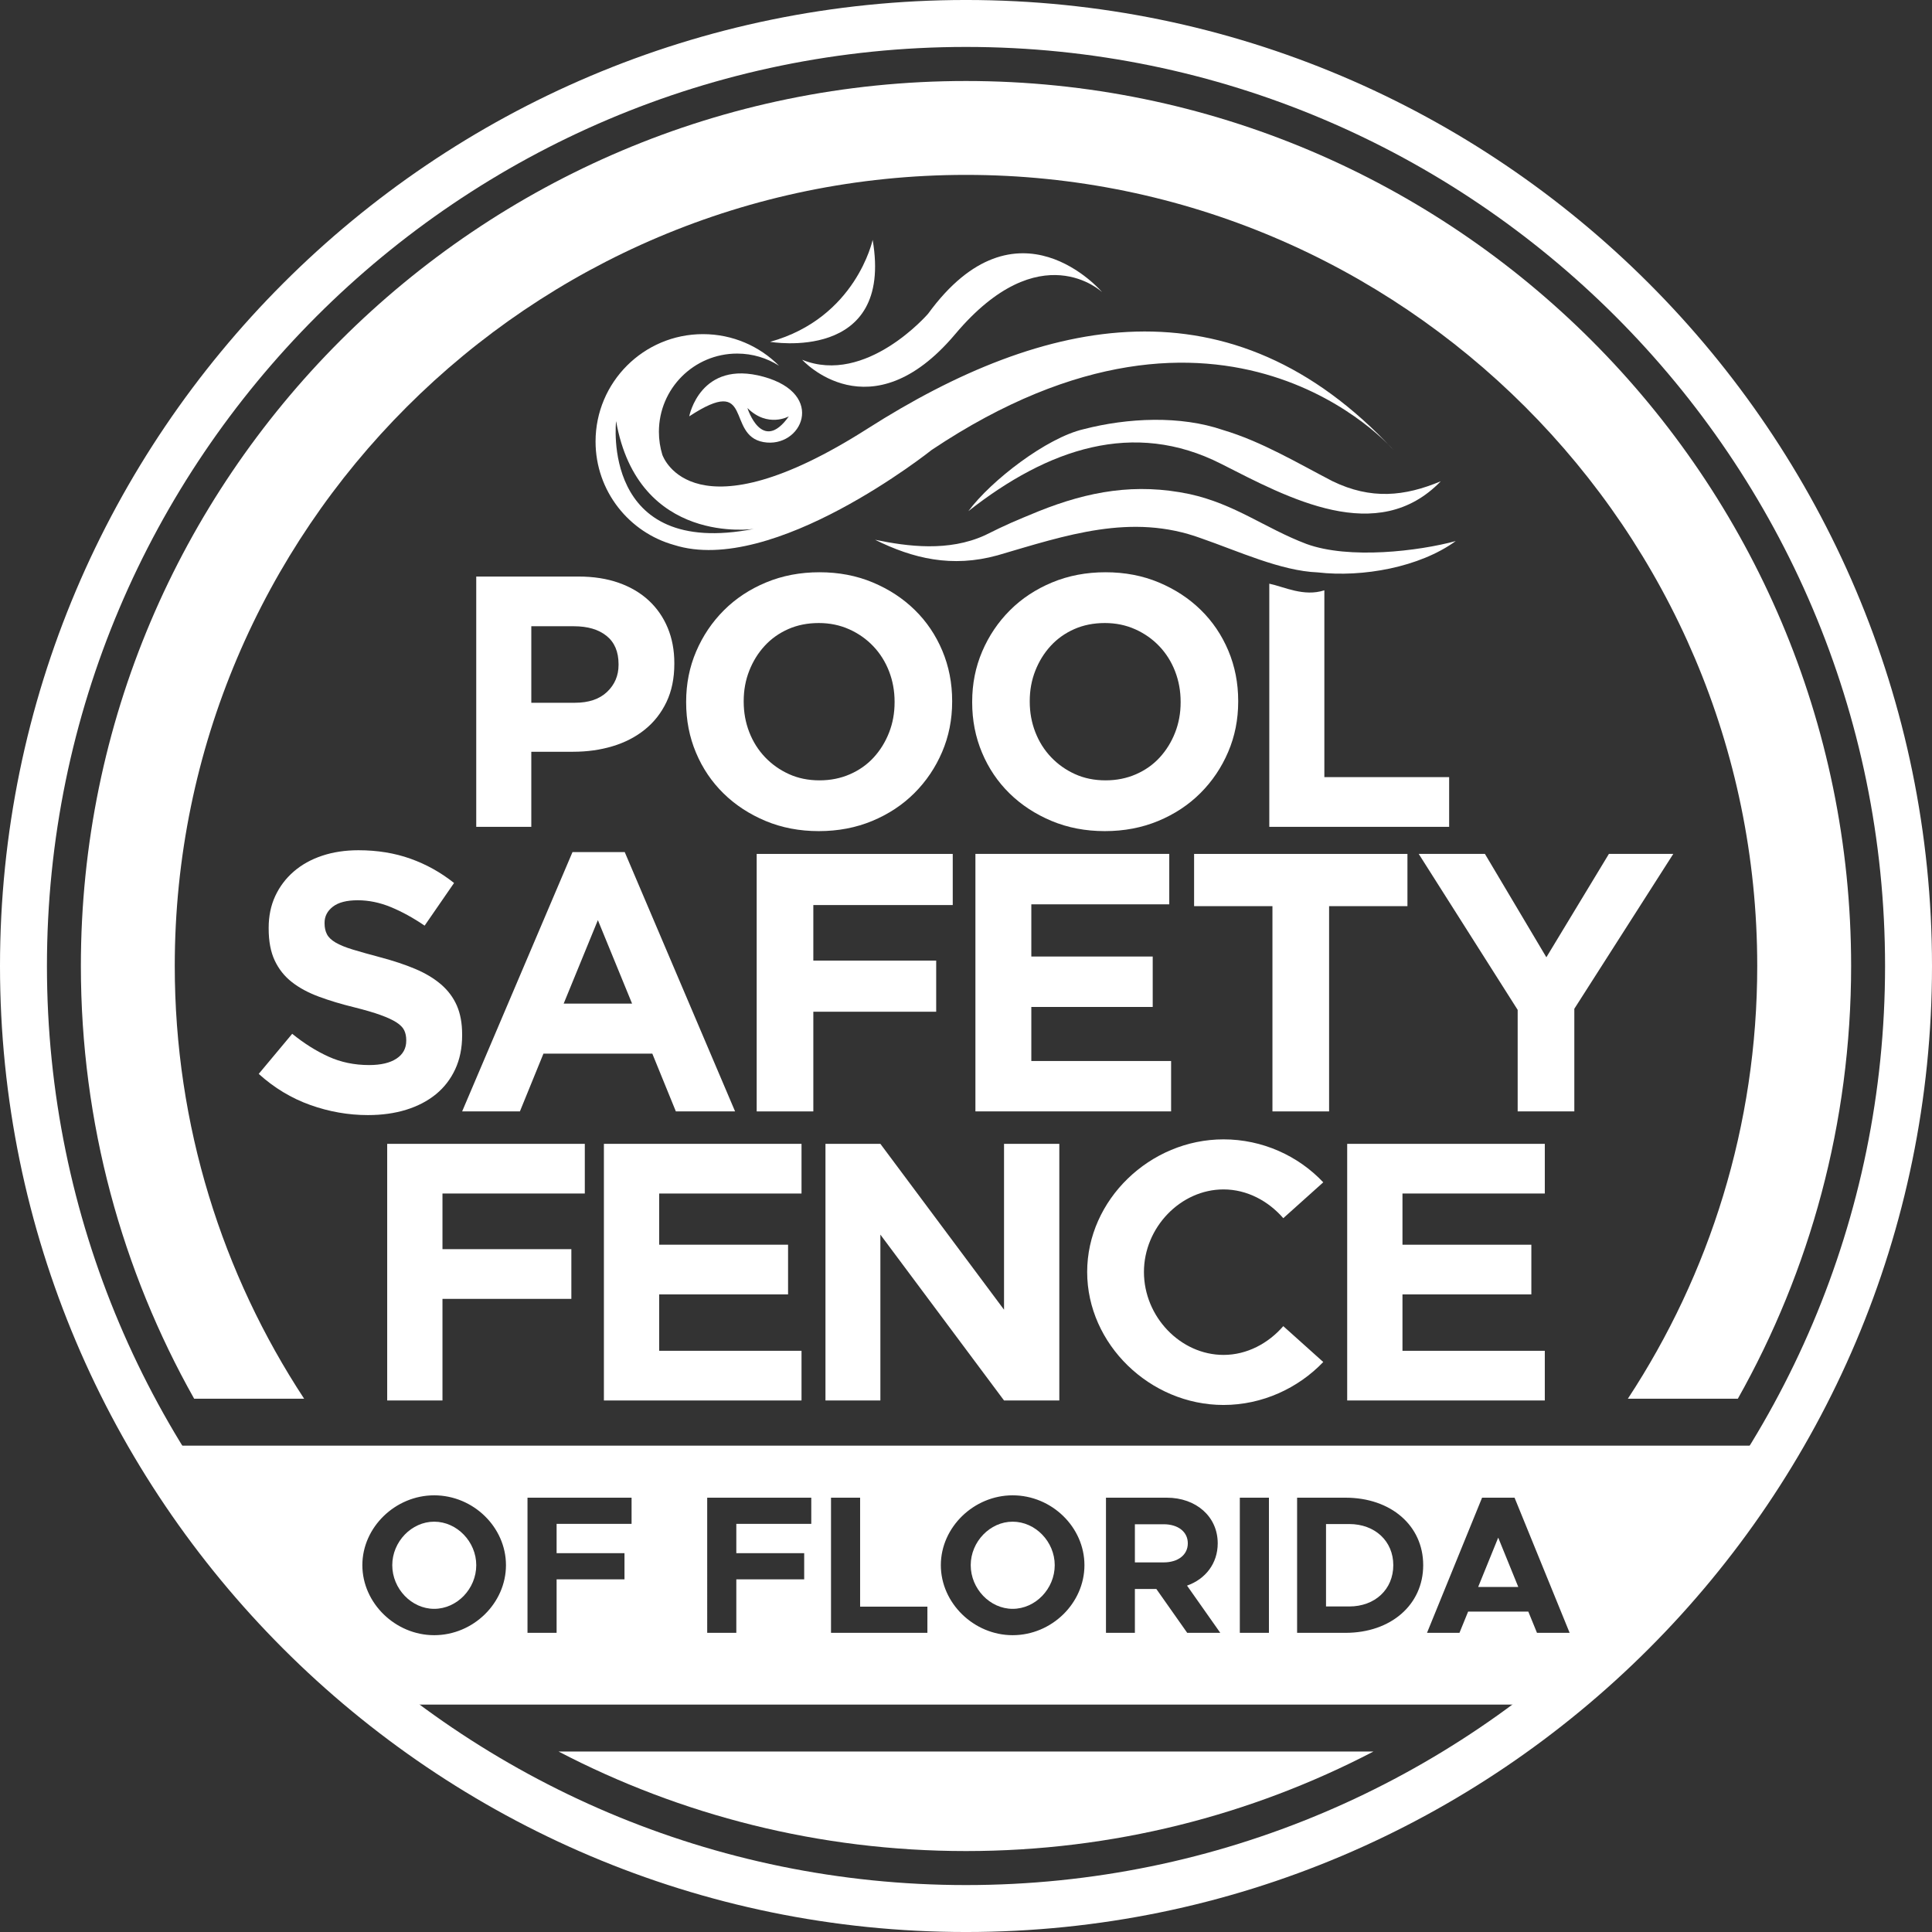
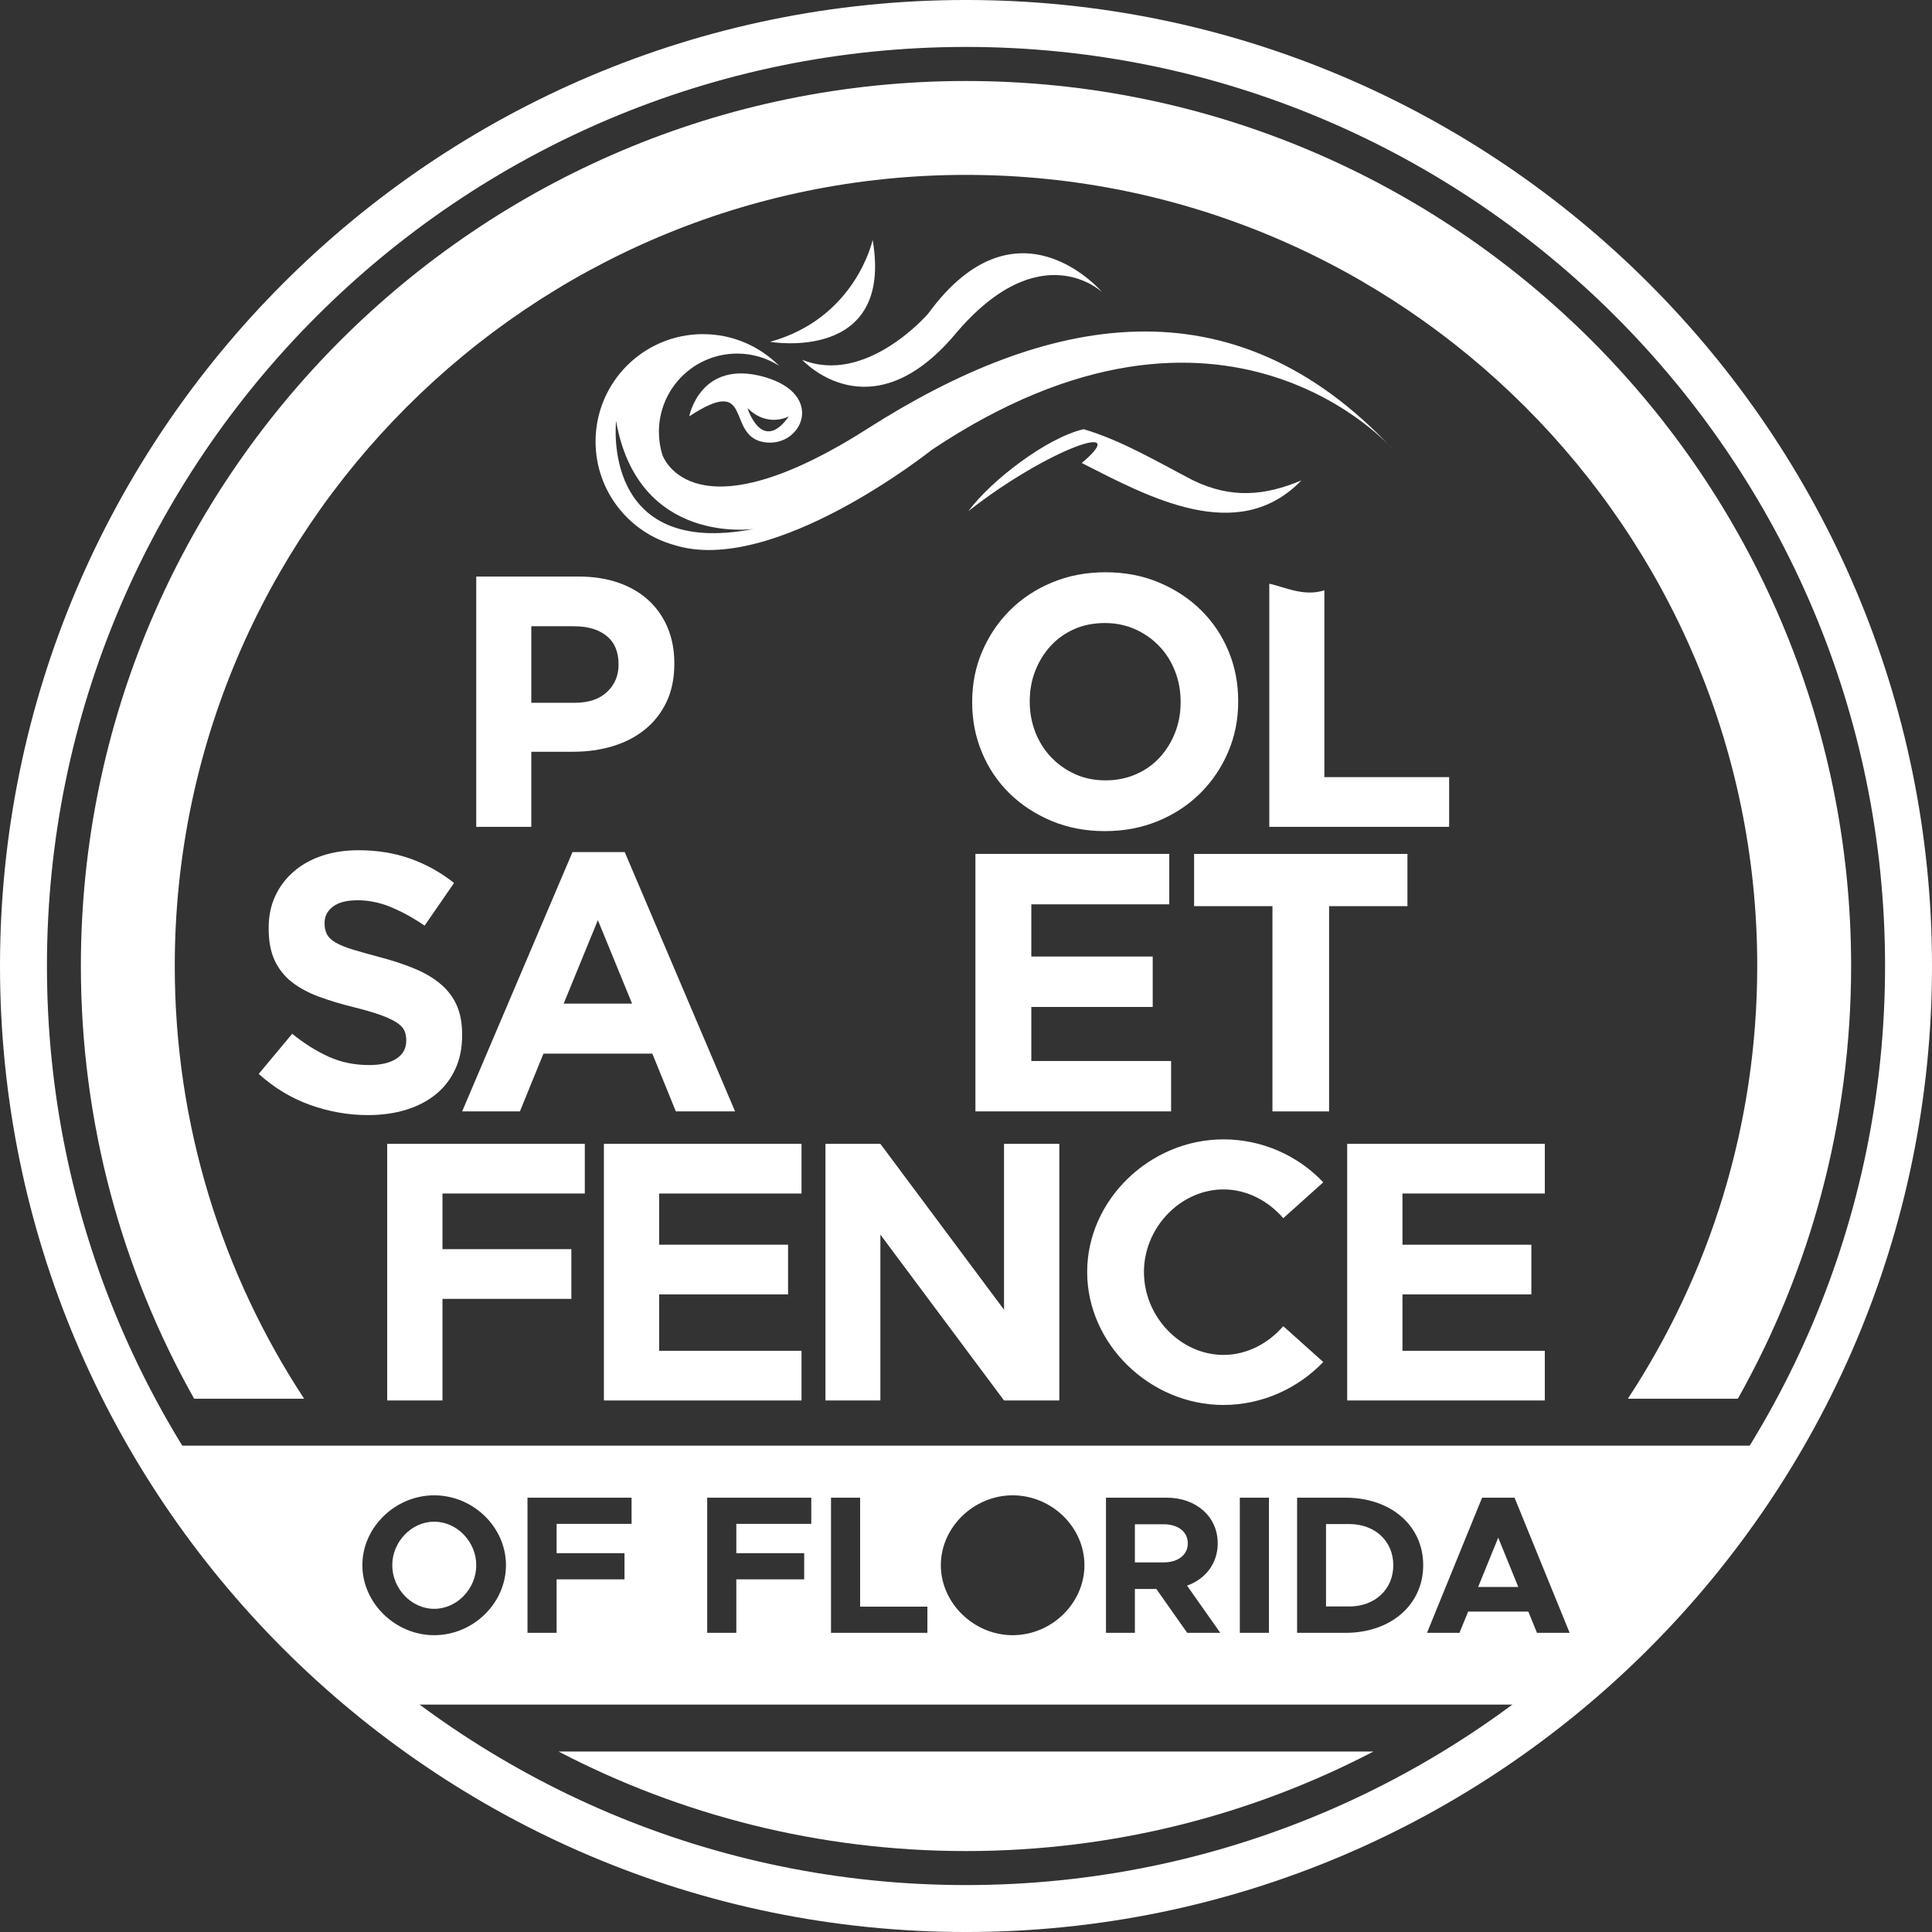
<svg xmlns="http://www.w3.org/2000/svg" version="1.1" id="Layer_1" x="0px" y="0px" width="400px" height="400px" viewBox="0 0 400 400" enable-background="new 0 0 400 400" xml:space="preserve">
  <rect x="0" y="0" width="400" height="400" fill="#333333" stroke="none" />
  <g>
    <g>
      <path fill="#FFFFFF" d="M200,400.002c-110.281,0-200-89.72-200-200C0,89.717,89.719-0.002,200-0.002    c110.28,0,200,89.719,200,200.004C400,310.282,310.28,400.002,200,400.002z M200,9.717C95.078,9.717,9.719,95.078,9.719,200.002    c0,104.92,85.359,190.281,190.281,190.281c104.92,0,190.281-85.361,190.281-190.281C390.281,95.078,304.92,9.717,200,9.717z" />
    </g>
    <g>
      <g>
        <path fill="#FFFFFF" d="M137.984,145.353c-1.086,2.271-2.579,4.171-4.479,5.7c-1.9,1.531-4.121,2.678-6.662,3.442     c-2.542,0.767-5.269,1.148-8.181,1.148h-8.661v15.545h-11.4v-51.82h21.172c3.109,0,5.886,0.433,8.328,1.295     c2.443,0.864,4.517,2.086,6.219,3.665c1.702,1.58,3.01,3.468,3.924,5.664c0.912,2.196,1.369,4.626,1.369,7.292v0.148     C139.613,140.442,139.069,143.083,137.984,145.353z M128.064,137.505c0-2.566-0.826-4.516-2.479-5.848     c-1.654-1.333-3.912-1.999-6.773-1.999h-8.81V145.5h9.031c2.862,0,5.083-0.752,6.663-2.258c1.578-1.505,2.368-3.369,2.368-5.589     V137.505z" />
-         <path fill="#FFFFFF" d="M195.061,155.679c-1.382,3.232-3.295,6.07-5.737,8.513c-2.443,2.442-5.355,4.368-8.735,5.774     c-3.381,1.406-7.07,2.109-11.067,2.109s-7.675-0.703-11.03-2.109c-3.356-1.407-6.256-3.306-8.698-5.7     c-2.442-2.394-4.343-5.207-5.7-8.439c-1.357-3.232-2.035-6.699-2.035-10.401v-0.148c0-3.702,0.69-7.168,2.072-10.401     c1.382-3.231,3.294-6.07,5.737-8.513c2.442-2.443,5.354-4.368,8.735-5.774c3.38-1.407,7.07-2.11,11.067-2.11     s7.673,0.703,11.03,2.11c3.355,1.406,6.255,3.306,8.698,5.7c2.442,2.394,4.342,5.207,5.7,8.438     c1.356,3.233,2.035,6.7,2.035,10.401v0.148C197.133,148.979,196.441,152.447,195.061,155.679z M185.215,145.278     c0-2.221-0.383-4.318-1.147-6.292c-0.766-1.974-1.851-3.702-3.258-5.183c-1.406-1.48-3.071-2.652-4.996-3.516     c-1.926-0.863-4.023-1.295-6.293-1.295c-2.32,0-4.43,0.42-6.329,1.258c-1.9,0.84-3.529,1.999-4.886,3.48     c-1.358,1.48-2.419,3.196-3.184,5.145c-0.766,1.95-1.147,4.035-1.147,6.255v0.148c0,2.221,0.382,4.319,1.147,6.292     c0.765,1.974,1.851,3.701,3.257,5.182c1.407,1.48,3.06,2.654,4.96,3.516c1.899,0.864,4.009,1.295,6.33,1.295     c2.27,0,4.367-0.418,6.292-1.258c1.925-0.839,3.565-1.999,4.923-3.479c1.356-1.48,2.418-3.195,3.184-5.145     c0.765-1.949,1.147-4.035,1.147-6.255V145.278z" />
        <path fill="#FFFFFF" d="M254.281,155.679c-1.382,3.232-3.294,6.07-5.737,8.513c-2.442,2.442-5.354,4.368-8.734,5.774     c-3.382,1.406-7.069,2.109-11.067,2.109s-7.675-0.703-11.03-2.109c-3.356-1.407-6.256-3.306-8.698-5.7     c-2.443-2.394-4.344-5.207-5.7-8.439c-1.358-3.232-2.036-6.699-2.036-10.401v-0.148c0-3.702,0.691-7.168,2.073-10.401     c1.381-3.231,3.294-6.07,5.737-8.513c2.442-2.443,5.354-4.368,8.735-5.774c3.379-1.407,7.069-2.11,11.066-2.11     c3.998,0,7.674,0.703,11.031,2.11c3.355,1.406,6.255,3.306,8.697,5.7c2.443,2.394,4.343,5.207,5.701,8.438     c1.355,3.233,2.035,6.7,2.035,10.401v0.148C256.354,148.979,255.663,152.447,254.281,155.679z M244.436,145.278     c0-2.221-0.383-4.318-1.147-6.292s-1.85-3.702-3.257-5.183c-1.406-1.48-3.072-2.652-4.997-3.516     c-1.925-0.863-4.023-1.295-6.292-1.295c-2.32,0-4.431,0.42-6.33,1.258c-1.9,0.84-3.528,1.999-4.885,3.48     c-1.358,1.48-2.419,3.196-3.184,5.145c-0.766,1.95-1.147,4.035-1.147,6.255v0.148c0,2.221,0.382,4.319,1.147,6.292     c0.765,1.974,1.851,3.701,3.257,5.182s3.06,2.654,4.96,3.516c1.899,0.864,4.009,1.295,6.329,1.295     c2.27,0,4.368-0.418,6.293-1.258c1.925-0.839,3.564-1.999,4.923-3.479c1.356-1.48,2.418-3.195,3.183-5.145     c0.765-1.949,1.147-4.035,1.147-6.255V145.278z" />
        <path fill="#FFFFFF" d="M274.194,160.898v-38.68c-4.267,1.376-8.271-0.709-11.4-1.373v50.342h37.236v-10.29H274.194z" />
        <path fill="#FFFFFF" d="M158.072,77.997c-13.125-3.608-15.374,8.204-15.374,8.204c13.502-8.859,7.499,3.938,15.374,5.328     S171.197,81.607,158.072,77.997z M154.747,84.479c4.222,4.185,8.575,1.722,8.575,1.722     C157.744,94.076,154.747,84.479,154.747,84.479z" />
        <path fill="#FFFFFF" d="M179.614,88.747c-35.94,22.908-42.263,6.041-42.487,5.401c-0.458-1.5-0.707-3.093-0.707-4.745     c0-8.947,7.253-16.2,16.199-16.2c3.194,0,6.17,0.928,8.679,2.524c-4.026-4.044-9.599-6.548-15.757-6.548     c-12.282,0-22.237,9.956-22.237,22.237c0,5.133,1.743,9.857,4.666,13.621l-0.004,0.004c0.014,0.014,0.026,0.028,0.039,0.041     c2.888,3.699,6.917,6.459,11.561,7.752c20.521,6.521,53.336-19.684,53.336-19.684c60.771-40.626,95.585-0.014,95.585-0.014     C254.93,57.053,216.24,65.403,179.614,88.747z M127.556,87.186c4.594,25.922,28.548,22.313,28.548,22.313     C124.274,115.733,127.556,87.186,127.556,87.186z" />
        <path fill="#FFFFFF" d="M166.081,74.487c0,0,14.067,15.593,31.683-5.307c17.616-20.9,30.422-8.69,30.422-8.69     s-17.613-20.804-36.035,4.467C192.15,64.957,179.322,79.848,166.081,74.487z" />
        <path fill="#FFFFFF" d="M159.446,70.77c0,0,25.608,4.478,21.226-21.11C180.672,49.66,177.247,65.829,159.446,70.77z" />
-         <path fill="#FFFFFF" d="M181.176,111.754c6.736,1.394,15.196,2.511,22.742-0.932c4.711-2.35,6.144-2.921,11.154-4.986     c10.316-4.122,20.039-5.889,31.227-3.54c9.43,2.07,15.616,7.071,24.167,10.317c8.836,3.241,23.271,1.493,30.932-0.592     c-7.438,5.417-19.286,7.563-28.584,6.487c-7.65-0.301-16.492-4.421-24.153-7.069c-14.435-5.302-27.992-0.595-42.136,3.537     C197.077,117.59,189,115.633,181.176,111.754z" />
-         <path fill="#FFFFFF" d="M200.488,105.83c4.711-6.356,16.217-15.205,23.87-16.972c9.14-2.362,20.028-2.862,28.862,0.174     c7.953,2.364,15.326,6.785,22.686,10.608c7.957,3.838,14.881,3.149,22.392,0c-13.109,13.561-31.563,3.465-45.474-3.606     C234.703,86.833,216.983,92.872,200.488,105.83z" />
+         <path fill="#FFFFFF" d="M200.488,105.83c4.711-6.356,16.217-15.205,23.87-16.972c7.953,2.364,15.326,6.785,22.686,10.608c7.957,3.838,14.881,3.149,22.392,0c-13.109,13.561-31.563,3.465-45.474-3.606     C234.703,86.833,216.983,92.872,200.488,105.83z" />
      </g>
      <g>
        <path fill="#FFFFFF" d="M91.61,247.107v11.522h26.683v10.287H91.61v21.037H80.164V236.82h40.914v10.287H91.61z" />
        <path fill="#FFFFFF" d="M136.477,247.107v10.595h26.684v10.287h-26.684v11.679h29.469v10.286h-40.914V236.82h40.914v10.287     H136.477z" />
        <path fill="#FFFFFF" d="M170.904,236.82h11.369l25.601,34.34v-34.34h11.446v53.134h-11.446l-25.601-34.34v34.34h-11.369V236.82z" />
        <path fill="#FFFFFF" d="M225.086,263.349c0-14.927,12.994-27.457,28.23-27.457c8.044,0,15.469,3.402,20.651,8.895l-8.276,7.425     c-3.095-3.558-7.502-5.955-12.375-5.955c-8.895,0-16.475,7.888-16.475,17.093c0,9.281,7.58,17.17,16.475,17.17     c4.873,0,9.28-2.397,12.375-5.955l8.276,7.424c-5.183,5.414-12.607,8.895-20.651,8.895     C238.08,290.882,225.086,278.275,225.086,263.349z" />
        <path fill="#FFFFFF" d="M290.367,247.107v10.595h26.683v10.287h-26.683v11.679h29.469v10.286h-40.915V236.82h40.915v10.287     H290.367z" />
      </g>
      <g>
        <path fill="#FFFFFF" d="M94.244,221.386c-0.959,2.056-2.295,3.782-4.009,5.178c-1.717,1.397-3.764,2.464-6.142,3.199     s-5.014,1.104-7.907,1.104c-4.063,0-8.048-0.699-11.957-2.095c-3.91-1.396-7.464-3.541-10.663-6.435l6.931-8.302     c2.438,1.979,4.938,3.555,7.502,4.722c2.563,1.169,5.369,1.752,8.416,1.752c2.437,0,4.327-0.444,5.673-1.333     c1.345-0.888,2.019-2.119,2.019-3.693v-0.152c0-0.762-0.141-1.434-0.42-2.019c-0.281-0.583-0.815-1.129-1.604-1.637     s-1.884-1.016-3.283-1.523c-1.4-0.508-3.22-1.04-5.46-1.6c-2.698-0.659-5.141-1.396-7.331-2.209     c-2.189-0.811-4.047-1.814-5.573-3.008c-1.528-1.192-2.711-2.678-3.552-4.456c-0.84-1.776-1.26-3.985-1.26-6.625v-0.152     c0-2.437,0.453-4.632,1.361-6.588c0.908-1.954,2.182-3.642,3.821-5.064c1.64-1.421,3.598-2.514,5.874-3.275     c2.275-0.761,4.784-1.142,7.526-1.142c3.908,0,7.502,0.584,10.775,1.752c3.275,1.168,6.284,2.844,9.025,5.026l-6.093,8.834     c-2.387-1.625-4.722-2.906-7.006-3.846c-2.285-0.939-4.57-1.409-6.854-1.409c-2.285,0-3.998,0.445-5.142,1.333     c-1.142,0.889-1.713,1.993-1.713,3.313v0.152c0,0.864,0.165,1.613,0.496,2.247c0.331,0.636,0.928,1.207,1.795,1.714     c0.865,0.508,2.049,0.99,3.551,1.447c1.501,0.457,3.397,0.99,5.689,1.6c2.697,0.711,5.103,1.511,7.216,2.399     c2.112,0.889,3.893,1.956,5.345,3.199c1.45,1.245,2.546,2.704,3.283,4.379c0.738,1.676,1.107,3.682,1.107,6.017v0.152     C95.682,216.98,95.202,219.329,94.244,221.386z" />
        <path fill="#FFFFFF" d="M139.93,230.105l-4.874-11.957h-22.543l-4.874,11.957H95.682l22.848-53.691h10.814l22.848,53.691H139.93z      M123.784,190.503l-7.083,17.288h14.166L123.784,190.503z" />
-         <path fill="#FFFFFF" d="M168.391,187.381v11.5h25.437v10.586h-25.437v20.639h-11.728v-53.311h40.592v10.586H168.391z" />
        <path fill="#FFFFFF" d="M201.949,230.105v-53.311h40.135v10.434h-28.559v10.814h25.132v10.434h-25.132v11.195h28.94v10.434     H201.949z" />
        <path fill="#FFFFFF" d="M275.175,187.609v42.497h-11.728v-42.497h-16.222v-10.814h44.171v10.814H275.175z" />
-         <path fill="#FFFFFF" d="M325.946,208.857v21.248h-11.729v-21.02l-20.486-32.291h13.708l12.719,21.4l12.946-21.4h13.328     L325.946,208.857z" />
      </g>
    </g>
    <g>
      <path fill="#FFFFFF" d="M279.343,315.536h-4.805v17.066h4.805c5.337,0,9.124-3.542,9.124-8.554    C288.467,319.081,284.68,315.536,279.343,315.536z" />
      <path fill="#FFFFFF" d="M240.916,315.579h-5.95v7.899h5.95c2.971,0,5.007-1.545,5.007-3.95    C245.923,317.125,243.887,315.579,240.916,315.579z" />
-       <path fill="#FFFFFF" d="M209.654,315.048c-4.683,0-8.676,4.156-8.676,9.001c0,4.889,3.993,9.044,8.676,9.044    c4.727,0,8.716-4.155,8.716-9.044C218.37,319.204,214.381,315.048,209.654,315.048z" />
      <path fill="#FFFFFF" d="M34.394,299.312c13.801,21.342,28.028,39.613,49.215,53.607h236.67    c21.187-13.994,35.415-32.266,49.215-53.607H34.394z M89.888,338.548c-8.022,0-14.866-6.636-14.866-14.499    c0-7.859,6.844-14.459,14.866-14.459c8.105,0,14.867,6.6,14.867,14.459C104.755,331.912,97.993,338.548,89.888,338.548z     M130.76,315.496h-15.52v6.069h14.054v5.419H115.24v11.077h-6.027V310.08h21.547V315.496z M167.966,315.496h-15.519v6.069h14.052    v5.419h-14.052v11.077h-6.029V310.08h21.548V315.496z M192.008,338.062h-19.957V310.08h6.026v22.565h13.931V338.062z     M209.654,338.548c-8.022,0-14.863-6.636-14.863-14.499c0-7.859,6.841-14.459,14.863-14.459c8.105,0,14.868,6.6,14.868,14.459    C224.522,331.912,217.76,338.548,209.654,338.548z M245.801,338.062l-6.395-9.084h-4.44v9.084h-5.986V310.08h12.586    c6.069,0,10.55,3.91,10.55,9.448c0,4.156-2.527,7.412-6.354,8.756l6.885,9.777H245.801z M262.718,338.062h-6.026V310.08h6.026    V338.062z M278.57,338.062h-10.019V310.08h10.019c9.409,0,16.088,5.783,16.088,13.969    C294.658,332.237,287.979,338.062,278.57,338.062z M318.216,338.062l-1.795-4.398h-12.463l-1.791,4.398h-6.72l11.402-27.981h6.723    l11.405,27.981H318.216z" />
      <polygon fill="#FFFFFF" points="306.037,328.569 314.346,328.569 310.189,318.348   " />
      <path fill="#FFFFFF" d="M89.888,315.048c-4.684,0-8.674,4.156-8.674,9.001c0,4.889,3.99,9.044,8.674,9.044    c4.726,0,8.717-4.155,8.717-9.044C98.604,319.204,94.613,315.048,89.888,315.048z" />
    </g>
    <g>
      <path fill="#FFFFFF" d="M219.233,362.638h-38.468H115.65c25.251,13.161,53.943,20.604,84.35,20.604s59.098-7.443,84.349-20.604    H219.233z" />
      <path fill="#FFFFFF" d="M62.97,289.593c-16.921-25.761-26.788-56.55-26.788-89.606c0-90.306,73.512-163.779,163.818-163.779    c90.306,0,163.817,73.474,163.817,163.779c0,33.057-9.866,63.846-26.788,89.606h22.77c14.925-26.496,23.456-57.078,23.456-89.606    C383.255,98.951,301.035,16.77,200,16.77c-101.036,0-183.256,82.182-183.256,183.217c0,32.528,8.531,63.11,23.456,89.606H62.97z" />
    </g>
  </g>
</svg>